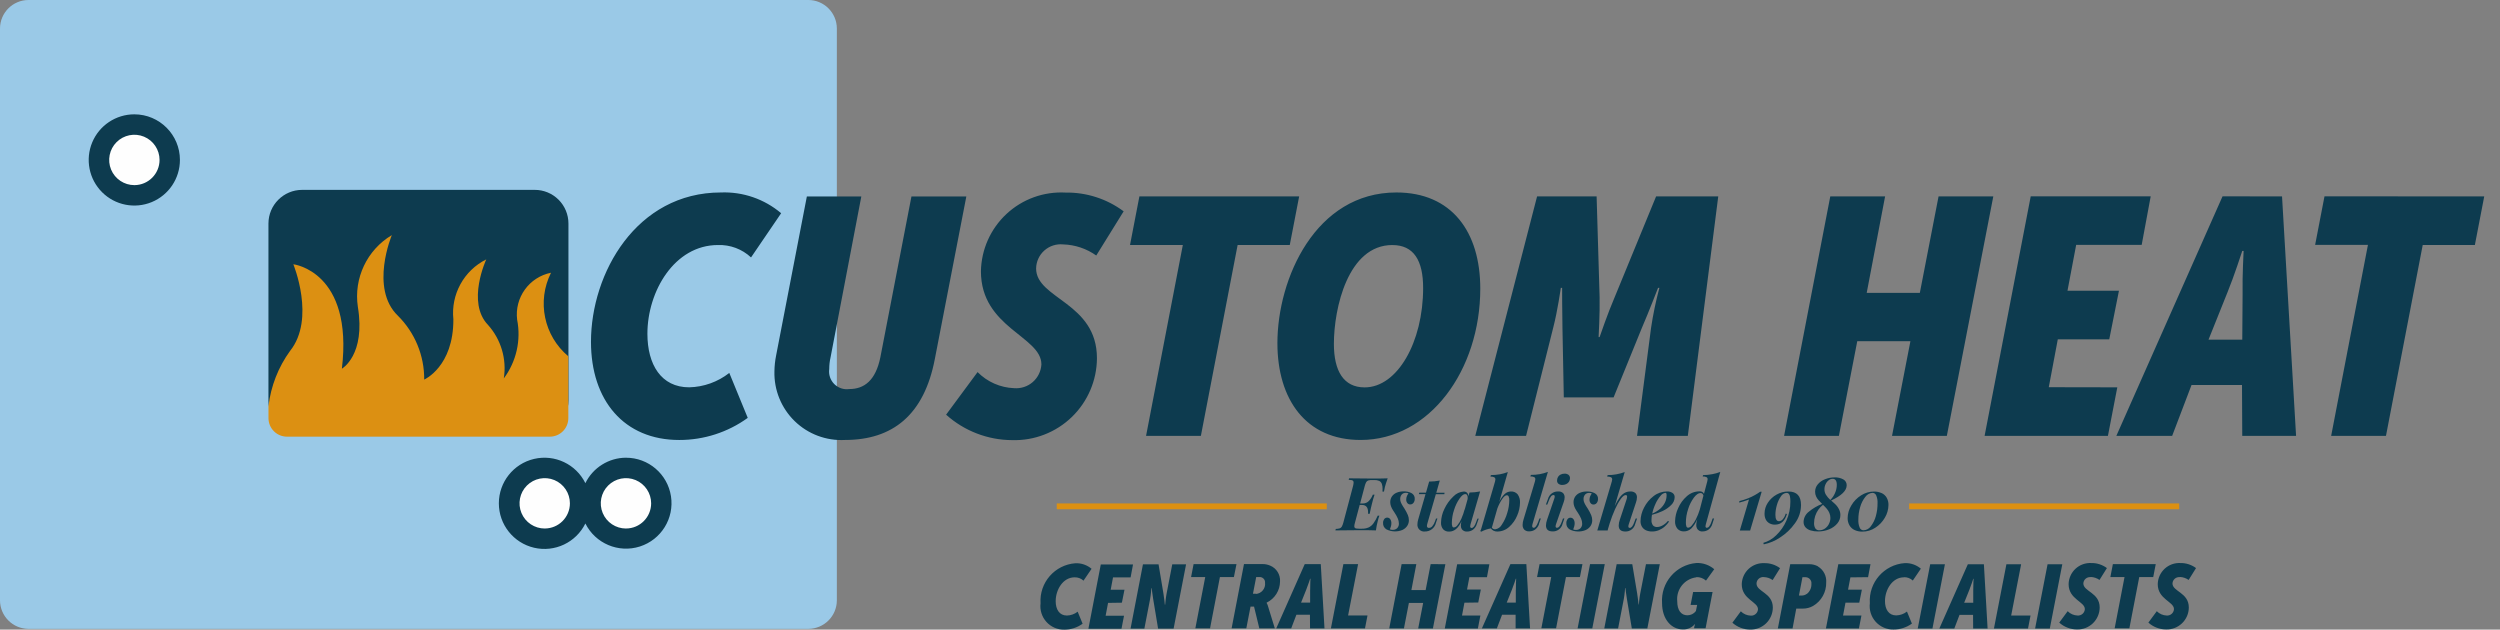
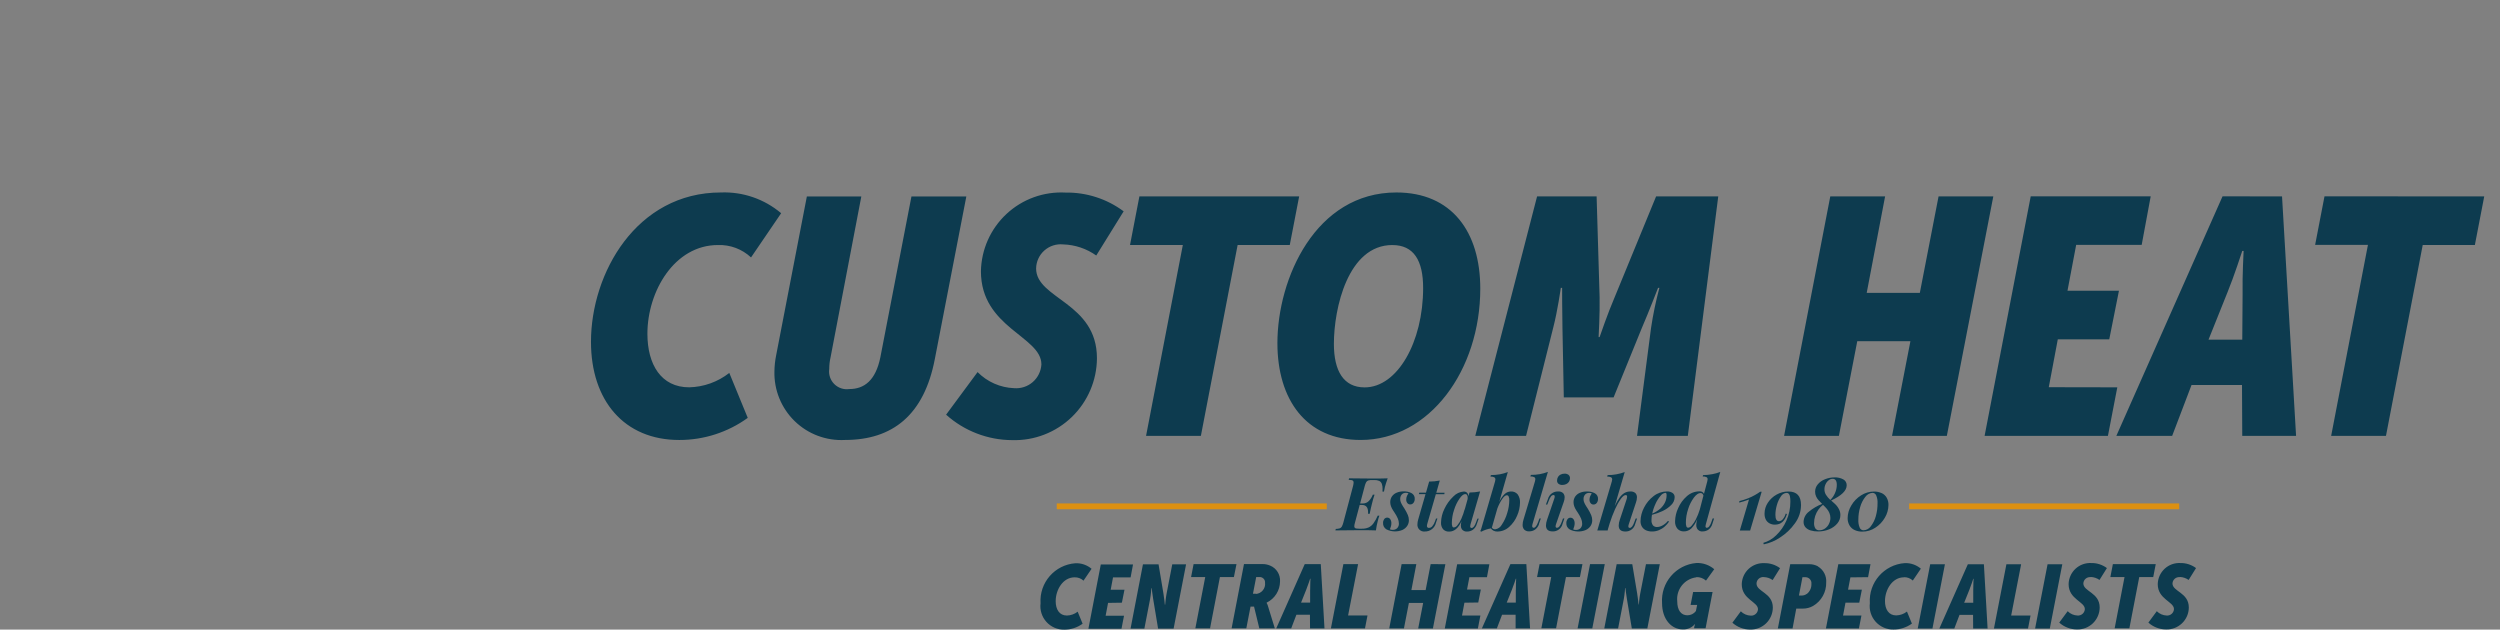
<svg xmlns="http://www.w3.org/2000/svg" width="135px" height="34px" viewBox="0 0 135 34" version="1.1">
  <rect x="0" y="0" width="135" height="34" fill="#808080" stroke="none" />
  <title>Artboard</title>
  <g id="Artboard" stroke="none" stroke-width="1" fill="none" fill-rule="evenodd">
    <g id="custom-heat-logo">
-       <path d="M43.651,0 L1.539,0 C0.69,0.002 0.003,0.689 0,1.538 L0,32.42 C0.003,33.269 0.69,33.956 1.539,33.958 L43.651,33.958 C44.5,33.956 45.187,33.269 45.19,32.42 L45.19,1.538 C45.187,0.689 44.5,0.002 43.651,0 L43.651,0 Z" id="Path_6" fill="#9AC9E7" />
-       <path d="M33.806,25.267 C33.032,25.265 32.334,25.73 32.037,26.445 C31.739,27.159 31.902,27.982 32.449,28.53 C32.995,29.077 33.818,29.242 34.533,28.946 C35.248,28.65 35.714,27.953 35.714,27.179 C35.715,26.672 35.514,26.186 35.156,25.828 C34.798,25.469 34.313,25.267 33.806,25.267 L33.806,25.267 Z M7.257,6.725 C6.483,6.723 5.785,7.188 5.488,7.903 C5.19,8.617 5.353,9.44 5.9,9.988 C6.446,10.535 7.269,10.7 7.984,10.404 C8.699,10.108 9.165,9.411 9.165,8.637 C9.166,8.13 8.965,7.644 8.607,7.286 C8.249,6.927 7.764,6.726 7.257,6.725 L7.257,6.725 Z M29.417,25.267 C28.643,25.265 27.945,25.73 27.648,26.445 C27.35,27.159 27.513,27.982 28.06,28.53 C28.606,29.077 29.429,29.242 30.144,28.946 C30.859,28.65 31.325,27.953 31.325,27.179 C31.326,26.672 31.125,26.186 30.767,25.828 C30.409,25.469 29.924,25.267 29.417,25.267 L29.417,25.267 Z" id="Path_7" fill="#FEFEFE" fill-rule="nonzero" />
-       <path d="M33.804,24.716 C32.871,24.72 32.02,25.253 31.61,26.091 C31.104,25.064 29.957,24.521 28.842,24.781 C27.727,25.041 26.938,26.035 26.938,27.18 C26.938,28.324 27.727,29.318 28.842,29.578 C29.957,29.838 31.104,29.295 31.61,28.268 C32.15,29.351 33.4,29.879 34.553,29.511 C35.706,29.143 36.419,27.989 36.232,26.793 C36.045,25.597 35.015,24.716 33.804,24.717 L33.804,24.716 Z M29.417,28.54 C28.867,28.541 28.37,28.21 28.159,27.702 C27.948,27.194 28.064,26.608 28.453,26.219 C28.841,25.83 29.427,25.713 29.935,25.923 C30.443,26.134 30.775,26.63 30.775,27.18 C30.774,27.93 30.167,28.537 29.417,28.539 L29.417,28.54 Z M33.804,28.54 C33.254,28.541 32.757,28.21 32.546,27.702 C32.335,27.194 32.451,26.608 32.84,26.219 C33.228,25.83 33.814,25.713 34.322,25.923 C34.83,26.134 35.162,26.63 35.162,27.18 C35.161,27.93 34.554,28.538 33.804,28.539 L33.804,28.54 Z M7.258,6.174 C6.261,6.172 5.362,6.771 4.979,7.691 C4.596,8.611 4.806,9.671 5.51,10.377 C6.214,11.082 7.273,11.294 8.194,10.913 C9.115,10.532 9.716,9.634 9.716,8.637 C9.716,7.279 8.616,6.177 7.258,6.174 L7.258,6.174 Z M7.258,9.997 C6.708,9.998 6.211,9.667 6,9.159 C5.789,8.651 5.905,8.065 6.294,7.676 C6.682,7.287 7.268,7.17 7.776,7.38 C8.284,7.591 8.616,8.087 8.616,8.637 C8.615,9.387 8.008,9.995 7.258,9.997 L7.258,9.997 Z" id="Path_8" fill="#0D3B4F" fill-rule="nonzero" />
      <path d="M77.535,26.687 L77.994,26.687 L78.006,26.608 L77.559,26.608 L77.748,25.949 C77.559,25.986 77.367,26.005 77.174,26.005 L77.002,26.605 L76.64,26.605 L76.619,26.684 L76.978,26.684 L76.578,28.07 C76.555,28.147 76.543,28.227 76.541,28.308 C76.53,28.416 76.569,28.524 76.647,28.6 C76.725,28.677 76.833,28.714 76.941,28.701 C77.227,28.708 77.479,28.511 77.541,28.232 L77.621,28.001 L77.546,28.001 L77.486,28.164 C77.455,28.258 77.406,28.345 77.341,28.42 C77.3,28.471 77.239,28.502 77.174,28.506 C77.141,28.513 77.106,28.503 77.082,28.479 C77.058,28.455 77.048,28.42 77.055,28.387 C77.055,28.36 77.06,28.333 77.067,28.307 L77.535,26.687 Z M73.474,23.758 C77.192,23.758 79.935,19.996 79.935,15.584 C79.935,12.527 78.401,10.393 75.405,10.393 C71.037,10.393 68.98,15.041 68.98,18.532 C68.982,21.57 70.514,23.758 73.474,23.758 Z M75.188,13.233 C76.343,13.233 76.849,14.065 76.849,15.548 C76.849,18.478 75.459,20.919 73.69,20.919 C72.553,20.919 72.03,20.033 72.03,18.568 C72.03,16.65 72.788,13.232 75.188,13.232 L75.188,13.233 Z M62.993,32.069 C62.949,32.287 62.92,32.651 62.92,32.651 L62.901,32.651 C62.901,32.651 62.871,32.307 62.829,32.074 L62.562,30.474 L61.719,30.474 L61.05,33.944 L61.796,33.944 L62.106,32.344 C62.149,32.126 62.174,31.762 62.174,31.762 L62.194,31.762 C62.194,31.762 62.227,32.106 62.271,32.344 L62.537,33.944 L63.375,33.944 L64.048,30.474 L63.302,30.474 L62.993,32.069 Z M79.926,26.538 C79.737,26.575 79.545,26.594 79.352,26.597 L79.298,26.797 C79.295,26.726 79.267,26.658 79.219,26.606 C79.172,26.563 79.11,26.541 79.047,26.543 C78.831,26.557 78.629,26.652 78.481,26.809 C78.281,26.997 78.119,27.221 78.003,27.47 C77.885,27.702 77.821,27.958 77.815,28.218 C77.807,28.348 77.847,28.476 77.927,28.578 C78.012,28.668 78.133,28.715 78.257,28.706 C78.532,28.706 78.753,28.519 78.921,28.144 C78.9,28.221 78.889,28.3 78.886,28.38 C78.883,28.451 78.902,28.52 78.94,28.58 C79.01,28.669 79.12,28.715 79.232,28.704 C79.339,28.703 79.443,28.671 79.532,28.611 C79.638,28.533 79.714,28.422 79.75,28.295 L79.85,28.005 L79.782,28.005 L79.71,28.197 C79.639,28.405 79.558,28.509 79.465,28.509 C79.414,28.509 79.39,28.479 79.39,28.42 C79.391,28.383 79.398,28.346 79.409,28.311 L79.926,26.538 Z M79.251,26.953 L79.079,27.572 L79.099,27.472 C79.053,27.657 78.99,27.838 78.913,28.013 C78.86,28.139 78.789,28.257 78.702,28.363 C78.658,28.428 78.589,28.471 78.511,28.483 C78.473,28.484 78.439,28.461 78.426,28.426 C78.405,28.365 78.396,28.301 78.4,28.237 C78.402,27.997 78.443,27.759 78.521,27.532 C78.587,27.316 78.686,27.111 78.814,26.924 C78.928,26.762 79.031,26.68 79.121,26.68 C79.162,26.678 79.2,26.698 79.221,26.733 C79.247,26.778 79.259,26.83 79.256,26.882 C79.257,26.907 79.255,26.932 79.251,26.957 L79.251,26.953 Z M60.582,32.545 L60.722,31.845 L59.977,31.845 L60.103,31.18 L61.052,31.18 L61.183,30.48 L59.443,30.48 L58.774,33.95 L60.561,33.95 L60.697,33.25 L59.704,33.25 L59.835,32.556 L60.582,32.545 Z M58.03,31.176 C58.207,31.17 58.38,31.235 58.509,31.356 L58.945,30.715 C58.702,30.51 58.392,30.403 58.074,30.415 C56.958,30.496 56.116,31.462 56.19,32.579 C56.145,32.943 56.26,33.309 56.505,33.581 C56.75,33.854 57.101,34.007 57.468,34.001 C57.825,34.002 58.172,33.89 58.461,33.681 L58.194,33.031 C58.028,33.161 57.824,33.234 57.613,33.239 C57.206,33.239 57.007,32.909 57.007,32.463 C57.007,31.845 57.4,31.176 58.029,31.176 L58.03,31.176 Z M61.887,23.538 L64.847,23.538 L66.832,13.229 L69.648,13.229 L70.154,10.607 L61.527,10.607 L61.021,13.229 L63.873,13.229 L61.887,23.538 Z M49.218,10.61 L47.54,19.291 C47.287,20.539 46.674,21.009 45.862,21.009 C45.563,21.052 45.262,20.951 45.049,20.738 C44.836,20.524 44.736,20.223 44.779,19.924 C44.779,19.711 44.803,19.499 44.851,19.291 L46.511,10.61 L43.57,10.61 L41.909,19.201 C41.853,19.481 41.823,19.766 41.819,20.051 C41.792,21.06 42.188,22.034 42.911,22.739 C43.634,23.443 44.619,23.812 45.627,23.758 C48.208,23.758 49.905,22.402 50.482,19.381 L52.182,10.61 L49.218,10.61 Z M38.769,13.232 C39.43,13.209 40.073,13.45 40.556,13.901 L42.182,11.514 C41.277,10.748 40.118,10.348 38.933,10.393 C34.367,10.393 31.913,14.751 31.913,18.459 C31.913,21.624 33.699,23.759 36.678,23.759 C38.007,23.762 39.302,23.344 40.378,22.565 L39.382,20.138 C38.763,20.624 38.003,20.897 37.216,20.915 C35.7,20.915 34.96,19.685 34.96,18.022 C34.961,15.728 36.423,13.232 38.769,13.232 L38.769,13.232 Z M59.235,19.344 C59.235,16.325 55.95,16.144 55.95,14.498 C55.956,14.126 56.117,13.774 56.395,13.527 C56.673,13.28 57.041,13.161 57.411,13.198 C58.053,13.217 58.675,13.426 59.198,13.798 L60.677,11.411 C59.77,10.737 58.666,10.381 57.536,10.399 C56.361,10.336 55.211,10.752 54.35,11.554 C53.489,12.356 52.991,13.473 52.97,14.649 C52.97,17.706 56.236,18.157 56.236,19.677 C56.215,20.045 56.047,20.39 55.768,20.632 C55.489,20.874 55.125,20.992 54.757,20.961 C54.015,20.932 53.311,20.621 52.789,20.093 L51.089,22.393 C52.072,23.274 53.343,23.763 54.663,23.767 C55.859,23.8 57.019,23.35 57.879,22.518 C58.739,21.686 59.228,20.542 59.235,19.345 L59.235,19.344 Z M95.911,28.909 C95.717,29.099 95.479,29.238 95.219,29.315 L95.243,29.394 C95.557,29.331 95.855,29.207 96.12,29.027 C96.435,28.826 96.709,28.566 96.925,28.261 C97.138,27.974 97.254,27.627 97.255,27.27 C97.255,26.784 97.028,26.541 96.574,26.541 C96.35,26.54 96.129,26.598 95.934,26.709 C95.742,26.815 95.58,26.967 95.461,27.151 C95.347,27.324 95.286,27.527 95.285,27.735 C95.281,27.848 95.306,27.96 95.356,28.062 C95.401,28.147 95.471,28.217 95.556,28.262 C95.645,28.309 95.744,28.333 95.845,28.331 C96.168,28.331 96.385,28.139 96.495,27.755 L96.427,27.736 C96.398,27.85 96.342,27.957 96.265,28.046 C96.215,28.106 96.143,28.142 96.065,28.146 C95.936,28.146 95.871,28.03 95.872,27.797 C95.874,27.623 95.9,27.45 95.949,27.283 C95.994,27.114 96.067,26.954 96.166,26.81 C96.23,26.698 96.345,26.626 96.473,26.616 C96.515,26.614 96.556,26.629 96.587,26.657 C96.624,26.696 96.648,26.746 96.656,26.799 C96.674,26.892 96.682,26.986 96.68,27.081 C96.683,27.439 96.609,27.793 96.463,28.119 C96.334,28.417 96.146,28.685 95.911,28.909 L95.911,28.909 Z M93.951,28.648 L94.508,28.648 L95.131,26.553 L95.051,26.553 C94.951,26.624 94.851,26.686 94.751,26.741 C94.639,26.804 94.523,26.859 94.403,26.906 C94.248,26.967 94.09,27.018 93.928,27.058 L93.917,27.141 C94.096,27.096 94.272,27.041 94.445,26.975 L93.951,28.648 Z M80.017,28.448 C79.999,28.529 79.971,28.607 79.934,28.681 L79.994,28.71 C80.155,28.622 80.331,28.563 80.512,28.534 C80.545,28.587 80.592,28.63 80.648,28.657 C80.71,28.688 80.779,28.704 80.848,28.703 C81.088,28.705 81.319,28.615 81.495,28.453 C81.684,28.284 81.833,28.074 81.928,27.839 C82.024,27.622 82.075,27.387 82.08,27.15 C82.091,26.989 82.047,26.829 81.954,26.696 C81.864,26.589 81.729,26.531 81.589,26.54 C81.465,26.541 81.346,26.589 81.255,26.674 C81.13,26.797 81.03,26.943 80.96,27.104 L81.422,25.491 C81.285,25.544 81.143,25.584 80.998,25.611 C80.836,25.64 80.672,25.654 80.508,25.654 L80.484,25.737 C80.555,25.731 80.626,25.744 80.69,25.774 C80.73,25.798 80.754,25.843 80.751,25.89 C80.75,25.927 80.744,25.963 80.733,25.998 L80.017,28.448 Z M80.858,27.455 C80.926,27.275 81.013,27.104 81.12,26.944 C81.213,26.811 81.295,26.744 81.367,26.744 C81.41,26.743 81.449,26.769 81.467,26.808 C81.495,26.874 81.506,26.946 81.501,27.018 C81.498,27.251 81.46,27.481 81.39,27.703 C81.327,27.925 81.23,28.136 81.101,28.328 C81.029,28.467 80.893,28.562 80.738,28.583 C80.668,28.584 80.602,28.552 80.56,28.496 L80.858,27.455 Z M99.721,26.203 C99.725,26.072 99.654,25.949 99.538,25.887 C99.392,25.809 99.228,25.772 99.063,25.779 C98.887,25.779 98.714,25.813 98.551,25.879 C98.401,25.936 98.267,26.03 98.163,26.152 C98.067,26.263 98.015,26.405 98.016,26.552 C98.015,26.638 98.032,26.724 98.068,26.803 C98.1,26.876 98.143,26.943 98.196,27.003 C98.259,27.076 98.326,27.146 98.396,27.212 C98.137,27.311 97.895,27.452 97.682,27.629 C97.507,27.758 97.401,27.96 97.393,28.177 C97.388,28.284 97.424,28.389 97.493,28.471 C97.568,28.553 97.664,28.613 97.771,28.643 C97.901,28.682 98.036,28.7 98.171,28.698 C98.377,28.7 98.581,28.662 98.771,28.584 C98.943,28.517 99.096,28.408 99.215,28.267 C99.323,28.14 99.382,27.979 99.381,27.812 C99.381,27.7 99.353,27.589 99.3,27.49 C99.241,27.376 99.161,27.274 99.064,27.19 L98.882,27.026 C99.441,26.767 99.721,26.494 99.721,26.206 L99.721,26.203 Z M98.758,28.303 C98.707,28.401 98.632,28.484 98.54,28.546 C98.456,28.603 98.357,28.634 98.256,28.635 C98.168,28.644 98.081,28.606 98.028,28.535 C97.978,28.446 97.954,28.345 97.96,28.243 C97.96,28.113 97.98,27.984 98.021,27.86 C98.061,27.739 98.119,27.624 98.193,27.52 C98.262,27.421 98.346,27.334 98.441,27.26 C98.528,27.343 98.598,27.416 98.652,27.48 C98.707,27.545 98.753,27.619 98.786,27.698 C98.823,27.784 98.842,27.876 98.841,27.97 C98.841,28.086 98.812,28.2 98.757,28.302 L98.758,28.303 Z M99.088,26.631 C99.029,26.768 98.943,26.892 98.837,26.997 C98.747,26.915 98.668,26.822 98.602,26.72 C98.547,26.63 98.518,26.526 98.52,26.42 C98.519,26.324 98.541,26.229 98.583,26.143 C98.62,26.061 98.677,25.989 98.748,25.934 C98.809,25.884 98.885,25.856 98.964,25.855 C99.112,25.855 99.187,25.963 99.187,26.181 C99.187,26.336 99.153,26.489 99.088,26.63 L99.088,26.631 Z M101.613,26.631 C101.482,26.57 101.338,26.54 101.194,26.544 C100.945,26.544 100.702,26.616 100.494,26.752 C100.279,26.888 100.1,27.073 99.972,27.293 C99.844,27.5 99.775,27.738 99.772,27.981 C99.77,28.118 99.804,28.252 99.872,28.371 C99.936,28.48 100.031,28.568 100.146,28.621 C100.277,28.681 100.421,28.711 100.565,28.708 C100.814,28.709 101.058,28.636 101.265,28.498 C101.479,28.361 101.657,28.175 101.783,27.955 C101.908,27.746 101.975,27.508 101.977,27.265 C101.98,27.131 101.948,26.998 101.884,26.88 C101.822,26.77 101.727,26.682 101.613,26.628 L101.613,26.631 Z M101.298,27.862 C101.245,28.064 101.152,28.253 101.025,28.418 C100.934,28.551 100.786,28.632 100.625,28.636 C100.537,28.634 100.458,28.579 100.425,28.497 C100.367,28.359 100.342,28.21 100.351,28.061 C100.35,27.829 100.384,27.598 100.451,27.376 C100.507,27.177 100.601,26.99 100.73,26.828 C100.821,26.7 100.966,26.621 101.123,26.614 C101.208,26.618 101.284,26.671 101.315,26.751 C101.372,26.886 101.396,27.033 101.387,27.179 C101.389,27.409 101.359,27.638 101.298,27.859 L101.298,27.862 Z M100.292,18.426 L103.162,18.426 L102.169,23.538 L105.129,23.538 L107.638,10.607 L104.682,10.607 L103.671,15.816 L100.802,15.816 L101.795,10.607 L98.835,10.607 L96.34,23.538 L99.3,23.538 L100.292,18.426 Z M82.407,23.538 L83.869,17.714 C84.122,16.737 84.283,15.544 84.283,15.544 L84.355,15.544 C84.355,15.544 84.355,16.901 84.373,17.732 L84.445,21.458 L87.135,21.458 L88.651,17.732 C89.012,16.9 89.535,15.544 89.535,15.544 L89.607,15.544 C89.416,16.258 89.265,16.983 89.156,17.714 L88.399,23.538 L91.142,23.538 L92.785,10.607 L89.429,10.607 L87.191,16.051 C86.83,16.883 86.379,18.203 86.379,18.203 L86.325,18.203 C86.325,18.203 86.397,16.903 86.379,16.051 L86.217,10.607 L83.002,10.607 L79.664,23.538 L82.407,23.538 Z M84.446,27.094 C84.474,27.019 84.489,26.939 84.49,26.859 C84.494,26.774 84.464,26.69 84.407,26.627 C84.334,26.562 84.237,26.53 84.14,26.539 C83.884,26.528 83.654,26.698 83.59,26.946 L83.478,27.246 L83.553,27.246 L83.632,27.046 C83.66,26.96 83.701,26.879 83.754,26.805 C83.784,26.762 83.832,26.735 83.885,26.732 C83.932,26.732 83.955,26.758 83.955,26.809 C83.954,26.85 83.945,26.891 83.93,26.93 L83.541,28.07 C83.506,28.166 83.486,28.268 83.482,28.37 C83.482,28.588 83.603,28.697 83.843,28.697 C84.095,28.706 84.319,28.535 84.377,28.289 L84.477,27.998 L84.401,27.998 L84.331,28.19 C84.301,28.278 84.257,28.361 84.201,28.435 C84.172,28.473 84.129,28.497 84.081,28.501 C84.028,28.501 84.002,28.474 84.002,28.418 C84.004,28.379 84.012,28.34 84.026,28.304 L84.446,27.094 Z M84.724,26.012 C84.761,25.956 84.78,25.891 84.779,25.824 C84.782,25.755 84.754,25.688 84.702,25.643 C84.64,25.596 84.563,25.573 84.485,25.578 C84.414,25.577 84.343,25.592 84.279,25.623 C84.219,25.651 84.169,25.696 84.134,25.752 C84.098,25.812 84.08,25.882 84.081,25.952 C84.078,26.018 84.106,26.081 84.157,26.124 C84.217,26.169 84.292,26.191 84.367,26.187 C84.439,26.188 84.511,26.172 84.576,26.141 C84.636,26.113 84.687,26.069 84.725,26.015 L84.724,26.012 Z M85.833,26.979 C85.83,27.048 85.851,27.116 85.893,27.17 C85.931,27.219 85.989,27.247 86.051,27.245 C86.099,27.247 86.146,27.231 86.184,27.201 C86.221,27.171 86.249,27.132 86.266,27.088 C86.284,27.045 86.293,26.999 86.293,26.953 C86.303,26.822 86.236,26.697 86.12,26.634 C85.988,26.567 85.84,26.535 85.692,26.54 C85.559,26.537 85.427,26.562 85.305,26.615 C85.204,26.658 85.117,26.73 85.056,26.821 C84.999,26.91 84.969,27.015 84.97,27.121 C84.97,27.195 84.983,27.268 85.008,27.337 C85.037,27.418 85.075,27.494 85.123,27.565 L85.216,27.707 C85.281,27.804 85.337,27.907 85.383,28.015 C85.418,28.098 85.436,28.186 85.437,28.276 C85.442,28.368 85.409,28.459 85.345,28.526 C85.281,28.588 85.193,28.621 85.104,28.617 C85.051,28.619 84.999,28.609 84.951,28.588 L84.974,28.528 C84.986,28.497 84.999,28.458 85.012,28.411 C85.025,28.362 85.031,28.312 85.031,28.262 C85.034,28.184 85.013,28.107 84.97,28.041 C84.933,27.987 84.871,27.955 84.805,27.955 C84.74,27.955 84.678,27.987 84.641,28.041 C84.601,28.1 84.58,28.17 84.582,28.241 C84.572,28.384 84.644,28.52 84.767,28.592 C85.036,28.726 85.351,28.737 85.629,28.622 C85.734,28.576 85.824,28.5 85.889,28.405 C85.95,28.313 85.982,28.204 85.98,28.093 C85.98,28 85.961,27.908 85.926,27.822 C85.875,27.703 85.815,27.588 85.746,27.478 L85.653,27.334 C85.615,27.275 85.582,27.212 85.553,27.148 C85.525,27.088 85.51,27.022 85.511,26.955 C85.506,26.864 85.536,26.775 85.595,26.705 C85.654,26.644 85.736,26.612 85.82,26.616 C85.868,26.614 85.916,26.626 85.959,26.649 C85.922,26.693 85.892,26.743 85.871,26.796 C85.846,26.855 85.833,26.918 85.833,26.982 L85.833,26.979 Z M89.786,27.592 C89.958,27.512 90.114,27.402 90.248,27.267 C90.362,27.159 90.428,27.009 90.431,26.851 C90.436,26.759 90.393,26.671 90.317,26.619 C90.228,26.561 90.123,26.533 90.017,26.538 C89.756,26.538 89.502,26.626 89.297,26.787 C89.078,26.953 88.901,27.167 88.778,27.412 C88.658,27.637 88.593,27.887 88.588,28.142 C88.585,28.249 88.613,28.355 88.668,28.447 C88.721,28.531 88.798,28.597 88.889,28.638 C88.991,28.682 89.1,28.703 89.211,28.701 C89.341,28.702 89.469,28.677 89.589,28.626 C89.704,28.577 89.81,28.51 89.902,28.426 C89.989,28.349 90.066,28.261 90.13,28.164 L90.066,28.133 C89.984,28.235 89.882,28.319 89.766,28.38 C89.68,28.428 89.585,28.455 89.487,28.459 C89.402,28.465 89.319,28.433 89.26,28.371 C89.198,28.284 89.17,28.177 89.181,28.071 C89.182,27.98 89.19,27.89 89.205,27.8 C89.404,27.751 89.597,27.682 89.782,27.595 L89.786,27.592 Z M89.4,27.197 C89.47,27.044 89.56,26.902 89.669,26.775 C89.731,26.687 89.826,26.628 89.933,26.612 C89.953,26.611 89.972,26.622 89.981,26.641 C89.993,26.673 89.998,26.707 89.996,26.741 C89.998,26.88 89.967,27.017 89.905,27.141 C89.843,27.265 89.758,27.376 89.655,27.468 C89.525,27.579 89.378,27.669 89.22,27.734 C89.259,27.549 89.32,27.37 89.401,27.2 L89.4,27.197 Z M87.469,28.07 C87.433,28.169 87.413,28.273 87.41,28.378 C87.41,28.594 87.53,28.702 87.771,28.702 C88.022,28.709 88.244,28.538 88.301,28.293 L88.401,28.002 L88.325,28.002 L88.254,28.194 C88.179,28.402 88.097,28.506 88.008,28.506 C87.956,28.506 87.931,28.479 87.931,28.423 C87.933,28.384 87.941,28.346 87.954,28.309 L88.341,27.138 C88.375,27.048 88.393,26.953 88.395,26.857 C88.4,26.771 88.368,26.687 88.309,26.624 C88.233,26.561 88.135,26.531 88.037,26.539 C87.933,26.538 87.83,26.563 87.737,26.611 C87.63,26.673 87.538,26.757 87.467,26.858 C87.36,27.007 87.269,27.166 87.195,27.334 L87.735,25.491 C87.44,25.6 87.127,25.656 86.812,25.654 L86.789,25.737 C86.86,25.732 86.931,25.744 86.996,25.773 C87.037,25.796 87.061,25.841 87.058,25.888 C87.056,25.925 87.049,25.962 87.038,25.998 L86.254,28.646 L86.812,28.646 L86.824,28.605 L86.824,28.593 L86.924,28.258 C87.006,27.999 87.102,27.744 87.213,27.496 C87.297,27.301 87.401,27.114 87.523,26.94 C87.623,26.803 87.712,26.734 87.787,26.734 C87.838,26.734 87.863,26.763 87.863,26.821 C87.86,26.881 87.847,26.94 87.826,26.996 L87.469,28.07 Z M94.852,31.513 C94.853,31.413 94.896,31.318 94.971,31.252 C95.045,31.185 95.145,31.153 95.244,31.163 C95.416,31.168 95.583,31.223 95.723,31.323 L96.123,30.682 C95.88,30.501 95.584,30.405 95.281,30.41 C94.966,30.393 94.657,30.505 94.426,30.72 C94.195,30.935 94.061,31.234 94.055,31.55 C94.055,32.37 94.932,32.491 94.932,32.899 C94.926,32.998 94.881,33.091 94.805,33.156 C94.73,33.222 94.631,33.253 94.532,33.244 C94.333,33.236 94.144,33.153 94.004,33.011 L93.549,33.627 C93.812,33.864 94.154,33.995 94.508,33.996 C94.828,34.004 95.138,33.884 95.369,33.661 C95.599,33.438 95.73,33.132 95.733,32.812 C95.734,32.006 94.853,31.957 94.853,31.516 L94.852,31.513 Z M106.264,30.469 L104.725,33.939 L105.533,33.939 L105.814,33.202 L106.545,33.202 L106.55,33.939 L107.33,33.939 L107.13,30.469 L106.264,30.469 Z M106.555,31.857 L106.555,32.546 L106.066,32.546 L106.342,31.857 C106.434,31.634 106.555,31.257 106.555,31.257 L106.574,31.257 C106.574,31.257 106.551,31.638 106.556,31.86 L106.555,31.857 Z M104.231,30.469 L103.558,33.939 L104.352,33.939 L105.026,30.469 L104.231,30.469 Z M109.141,30.469 L108.346,30.469 L107.673,33.939 L109.513,33.939 L109.649,33.239 L108.603,33.239 L109.141,30.469 Z M110.569,30.469 L109.896,33.939 L110.69,33.939 L111.364,30.469 L110.569,30.469 Z M102.812,31.169 C102.99,31.163 103.162,31.228 103.292,31.349 L103.727,30.708 C103.484,30.503 103.174,30.396 102.856,30.408 C101.74,30.489 100.898,31.455 100.972,32.572 C100.926,32.936 101.041,33.302 101.286,33.575 C101.532,33.848 101.883,34.001 102.25,33.994 C102.606,33.995 102.954,33.883 103.243,33.674 L102.976,33.024 C102.81,33.154 102.606,33.227 102.395,33.232 C101.988,33.232 101.789,32.902 101.789,32.456 C101.791,31.845 102.182,31.176 102.812,31.176 L102.812,31.169 Z M98.169,30.582 C98.025,30.505 97.864,30.465 97.7,30.466 L96.673,30.466 L96.004,33.936 L96.798,33.936 L96.998,32.864 L97.366,32.864 C97.554,32.864 97.739,32.815 97.903,32.723 C98.354,32.461 98.627,31.974 98.615,31.452 C98.642,31.103 98.469,30.769 98.169,30.589 L98.169,30.582 Z M97.569,32.067 C97.489,32.127 97.393,32.159 97.293,32.159 L97.143,32.159 L97.332,31.169 L97.502,31.169 C97.594,31.171 97.68,31.212 97.74,31.281 C97.8,31.35 97.828,31.442 97.816,31.533 C97.825,31.743 97.733,31.944 97.568,32.074 L97.569,32.067 Z M100.876,31.167 L101.007,30.467 L99.269,30.467 L98.6,33.937 L100.382,33.937 L100.518,33.237 L99.525,33.237 L99.656,32.543 L100.401,32.543 L100.541,31.843 L99.795,31.843 L99.921,31.178 L100.876,31.167 Z M117.707,31.157 C117.879,31.162 118.046,31.217 118.186,31.317 L118.586,30.676 C118.343,30.495 118.046,30.399 117.743,30.404 C117.428,30.387 117.119,30.499 116.889,30.714 C116.658,30.929 116.524,31.229 116.518,31.544 C116.518,32.364 117.395,32.485 117.395,32.893 C117.389,32.992 117.344,33.085 117.268,33.15 C117.193,33.216 117.094,33.247 116.995,33.238 C116.796,33.23 116.607,33.147 116.467,33.005 L116.012,33.621 C116.275,33.858 116.617,33.989 116.971,33.99 C117.291,33.999 117.602,33.878 117.832,33.655 C118.063,33.433 118.194,33.126 118.196,32.806 C118.196,31.996 117.314,31.947 117.314,31.506 C117.318,31.408 117.363,31.316 117.437,31.252 C117.511,31.187 117.608,31.156 117.706,31.166 L117.707,31.157 Z M120.018,10.601 L114.282,23.538 L117.296,23.538 L118.343,20.789 L121.068,20.789 L121.082,23.538 L123.988,23.538 L123.23,10.607 L120.018,10.601 Z M121.101,15.773 L121.083,18.341 L119.26,18.341 L120.289,15.773 C120.632,14.941 121.083,13.549 121.083,13.549 L121.155,13.549 C121.155,13.549 121.082,14.951 121.1,15.782 L121.101,15.773 Z M66.77,30.463 L64.454,30.463 L64.318,31.163 L65.082,31.163 L64.549,33.929 L65.343,33.929 L65.875,31.163 L66.63,31.163 L66.77,30.463 Z M125.523,10.601 L125.017,13.223 L127.869,13.223 L125.882,23.538 L128.842,23.538 L130.827,13.229 L133.643,13.229 L134.148,10.607 L125.523,10.601 Z M116.41,30.463 L114.095,30.463 L113.959,31.163 L114.724,31.163 L114.191,33.929 L114.986,33.929 L115.519,31.163 L116.274,31.163 L116.41,30.463 Z M110.634,20.909 L111.121,18.323 L113.9,18.323 L114.423,15.701 L111.644,15.701 L112.113,13.223 L115.651,13.223 L116.138,10.601 L109.659,10.601 L107.168,23.538 L113.828,23.538 L114.334,20.916 L110.634,20.909 Z M112.894,31.157 C113.066,31.162 113.233,31.217 113.373,31.317 L113.773,30.676 C113.53,30.495 113.234,30.399 112.931,30.404 C112.616,30.387 112.307,30.499 112.076,30.714 C111.845,30.929 111.711,31.228 111.705,31.544 C111.705,32.364 112.582,32.485 112.582,32.893 C112.576,32.992 112.531,33.085 112.455,33.15 C112.38,33.216 112.281,33.247 112.182,33.238 C111.983,33.23 111.794,33.147 111.654,33.005 L111.199,33.621 C111.462,33.858 111.804,33.989 112.158,33.99 C112.478,33.998 112.788,33.878 113.019,33.655 C113.249,33.432 113.38,33.126 113.383,32.806 C113.383,31.996 112.501,31.947 112.501,31.506 C112.505,31.408 112.549,31.316 112.623,31.251 C112.698,31.187 112.795,31.156 112.893,31.166 L112.894,31.157 Z M91.969,25.647 L91.944,25.73 C92.015,25.725 92.086,25.737 92.151,25.766 C92.192,25.79 92.215,25.834 92.212,25.881 C92.21,25.919 92.204,25.956 92.193,25.992 L92.015,26.667 C91.972,26.575 91.874,26.52 91.773,26.533 C91.52,26.533 91.276,26.627 91.088,26.797 C90.886,26.974 90.726,27.194 90.62,27.441 C90.517,27.66 90.461,27.899 90.454,28.141 C90.443,28.292 90.49,28.441 90.586,28.557 C90.674,28.65 90.798,28.701 90.926,28.696 C91.074,28.698 91.218,28.643 91.326,28.541 C91.464,28.399 91.572,28.231 91.646,28.047 L91.646,28.065 C91.616,28.157 91.6,28.253 91.598,28.35 C91.596,28.406 91.606,28.462 91.629,28.513 C91.68,28.638 91.808,28.713 91.942,28.697 C92.052,28.698 92.16,28.666 92.252,28.605 C92.358,28.527 92.434,28.415 92.467,28.288 L92.561,27.997 L92.482,27.997 L92.415,28.189 C92.388,28.277 92.346,28.359 92.292,28.433 C92.264,28.472 92.221,28.497 92.173,28.501 C92.122,28.501 92.096,28.471 92.096,28.412 C92.098,28.375 92.105,28.338 92.117,28.303 L92.895,25.485 C92.755,25.538 92.611,25.578 92.464,25.605 C92.3,25.636 92.134,25.653 91.968,25.656 L91.969,25.647 Z M91.789,27.514 C91.734,27.696 91.664,27.872 91.578,28.042 C91.519,28.165 91.443,28.279 91.353,28.381 C91.308,28.442 91.242,28.483 91.167,28.496 C91.123,28.499 91.082,28.472 91.067,28.43 C91.044,28.364 91.034,28.293 91.037,28.223 C91.038,27.972 91.08,27.723 91.161,27.485 C91.229,27.263 91.335,27.055 91.472,26.868 C91.596,26.706 91.714,26.624 91.827,26.624 C91.907,26.624 91.959,26.671 91.985,26.763 L91.789,27.514 Z M74.734,26.545 C74.753,26.44 74.77,26.358 74.784,26.299 C74.815,26.177 74.865,26.02 74.935,25.83 C74.774,25.838 74.508,25.842 74.135,25.842 C73.565,25.842 73.136,25.838 72.849,25.83 L72.83,25.91 C72.883,25.911 72.936,25.916 72.988,25.926 C73.019,25.931 73.048,25.947 73.069,25.97 C73.088,25.996 73.097,26.027 73.095,26.059 C73.091,26.124 73.081,26.188 73.063,26.251 L72.54,28.221 C72.522,28.297 72.494,28.37 72.457,28.438 C72.431,28.481 72.392,28.513 72.345,28.531 C72.276,28.551 72.204,28.561 72.132,28.562 L72.112,28.642 C72.4,28.634 72.829,28.63 73.4,28.63 C73.819,28.63 74.119,28.634 74.3,28.642 C74.322,28.471 74.355,28.301 74.4,28.134 C74.422,28.036 74.451,27.941 74.487,27.847 L74.396,27.847 C74.335,27.995 74.256,28.136 74.163,28.266 C74.096,28.359 74.006,28.434 73.902,28.483 C73.788,28.531 73.664,28.554 73.54,28.55 L73.393,28.55 C73.341,28.551 73.29,28.548 73.239,28.54 C73.208,28.536 73.18,28.522 73.158,28.5 C73.139,28.476 73.13,28.446 73.132,28.415 C73.136,28.349 73.149,28.284 73.169,28.221 L73.422,27.267 L73.543,27.267 C73.765,27.267 73.876,27.397 73.876,27.658 L73.876,27.744 L73.963,27.744 C74.008,27.518 74.047,27.346 74.079,27.229 C74.086,27.204 74.094,27.165 74.108,27.114 L74.153,26.942 C74.17,26.88 74.195,26.804 74.225,26.713 L74.132,26.713 C74.085,26.838 74.013,26.952 73.922,27.049 C73.836,27.14 73.716,27.191 73.591,27.188 L73.446,27.188 L73.694,26.252 C73.711,26.177 73.738,26.104 73.775,26.036 C73.8,25.993 73.839,25.961 73.886,25.945 C73.954,25.927 74.025,25.919 74.095,25.922 L74.217,25.922 C74.306,25.918 74.395,25.934 74.477,25.969 C74.541,26 74.59,26.055 74.616,26.121 C74.648,26.212 74.663,26.308 74.659,26.405 C74.659,26.449 74.659,26.496 74.653,26.547 L74.734,26.545 Z M75.729,28.617 C75.834,28.571 75.924,28.495 75.989,28.4 C76.05,28.308 76.082,28.199 76.08,28.088 C76.08,27.995 76.061,27.903 76.026,27.817 C75.975,27.698 75.915,27.583 75.846,27.473 L75.753,27.329 C75.715,27.27 75.682,27.207 75.653,27.143 C75.625,27.083 75.61,27.017 75.611,26.95 C75.607,26.859 75.637,26.77 75.696,26.7 C75.755,26.639 75.837,26.607 75.921,26.611 C75.969,26.609 76.018,26.621 76.06,26.644 C76.023,26.688 75.993,26.738 75.972,26.791 C75.948,26.849 75.936,26.911 75.936,26.974 C75.933,27.043 75.954,27.111 75.996,27.165 C76.034,27.214 76.092,27.242 76.154,27.24 C76.202,27.242 76.249,27.226 76.287,27.196 C76.324,27.166 76.352,27.127 76.369,27.083 C76.387,27.04 76.396,26.994 76.396,26.948 C76.406,26.817 76.339,26.692 76.223,26.629 C76.091,26.562 75.943,26.53 75.795,26.535 C75.662,26.532 75.53,26.557 75.408,26.61 C75.307,26.653 75.22,26.725 75.159,26.816 C75.102,26.905 75.072,27.01 75.073,27.116 C75.073,27.19 75.086,27.263 75.111,27.332 C75.14,27.413 75.178,27.489 75.226,27.56 L75.319,27.702 C75.384,27.799 75.44,27.902 75.486,28.01 C75.521,28.093 75.539,28.181 75.54,28.271 C75.545,28.363 75.512,28.454 75.448,28.521 C75.384,28.583 75.296,28.616 75.207,28.612 C75.154,28.614 75.102,28.604 75.054,28.583 L75.077,28.523 C75.089,28.492 75.102,28.453 75.115,28.406 C75.128,28.357 75.134,28.307 75.134,28.257 C75.137,28.179 75.116,28.102 75.073,28.036 C75.036,27.982 74.974,27.95 74.909,27.95 C74.843,27.95 74.781,27.982 74.744,28.036 C74.704,28.095 74.683,28.165 74.685,28.236 C74.675,28.379 74.747,28.515 74.87,28.587 C75.139,28.721 75.454,28.732 75.732,28.617 L75.729,28.617 Z M73.337,30.464 L72.542,30.464 L71.869,33.934 L73.709,33.934 L73.845,33.234 L72.797,33.234 L73.337,30.464 Z M91.6,31.164 C91.793,31.157 91.98,31.225 92.124,31.353 L92.569,30.737 C92.301,30.509 91.958,30.389 91.606,30.402 C90.501,30.496 89.675,31.459 89.751,32.566 C89.751,33.449 90.264,33.988 90.87,33.988 C91.121,34 91.362,33.894 91.524,33.702 L91.534,33.702 C91.534,33.702 91.5,33.808 91.495,33.828 L91.481,33.928 L92.101,33.928 L92.479,31.968 L91.428,31.968 L91.292,32.668 L91.646,32.668 L91.578,32.998 C91.469,33.143 91.299,33.227 91.118,33.226 C90.784,33.226 90.571,32.96 90.571,32.474 C90.504,31.834 90.96,31.258 91.598,31.176 L91.6,31.164 Z M68.4,32.552 L68.4,32.542 C68.839,32.329 69.12,31.885 69.122,31.397 C69.145,31.028 68.931,30.684 68.589,30.543 C68.46,30.488 68.322,30.459 68.182,30.46 L67.175,30.46 L66.507,33.93 L67.301,33.93 L67.529,32.756 L67.718,32.756 L68.003,33.93 L68.84,33.93 L68.482,32.768 C68.465,32.696 68.438,32.627 68.4,32.564 L68.4,32.552 Z M67.819,32.062 L67.66,32.062 L67.834,31.162 L67.998,31.162 C68.083,31.153 68.168,31.183 68.229,31.243 C68.29,31.303 68.321,31.388 68.313,31.473 C68.33,31.619 68.287,31.765 68.193,31.878 C68.1,31.992 67.965,32.062 67.819,32.074 L67.819,32.062 Z M77.256,30.462 L76.985,31.862 L76.215,31.862 L76.482,30.462 L75.688,30.462 L75.019,33.932 L75.813,33.932 L76.08,32.559 L76.85,32.559 L76.582,33.938 L77.377,33.938 L78.05,30.468 L77.256,30.462 Z M70.456,30.462 L68.917,33.932 L69.725,33.932 L70.006,33.195 L70.737,33.195 L70.742,33.932 L71.522,33.932 L71.322,30.462 L70.456,30.462 Z M70.747,31.85 L70.747,32.539 L70.258,32.539 L70.534,31.85 C70.626,31.627 70.747,31.25 70.747,31.25 L70.766,31.25 C70.766,31.25 70.744,31.638 70.749,31.86 L70.747,31.85 Z M85.863,30.462 L85.19,33.932 L85.984,33.932 L86.658,30.462 L85.863,30.462 Z M85.452,30.462 L83.137,30.462 L83.001,31.162 L83.766,31.162 L83.233,33.928 L84.028,33.928 L84.561,31.162 L85.316,31.162 L85.452,30.462 Z M88.57,32.062 C88.526,32.28 88.497,32.644 88.497,32.644 L88.482,32.644 C88.482,32.644 88.452,32.3 88.41,32.067 L88.143,30.467 L87.3,30.467 L86.631,33.937 L87.377,33.937 L87.687,32.337 C87.73,32.119 87.755,31.755 87.755,31.755 L87.774,31.755 C87.774,31.755 87.808,32.099 87.852,32.337 L88.118,33.937 L88.956,33.937 L89.629,30.467 L88.882,30.467 L88.57,32.062 Z M81.563,30.462 L80.023,33.932 L80.831,33.932 L81.112,33.195 L81.843,33.195 L81.843,33.932 L82.623,33.932 L82.423,30.462 L81.563,30.462 Z M81.853,31.85 L81.853,32.539 L81.364,32.539 L81.64,31.85 C81.732,31.627 81.853,31.25 81.853,31.25 L81.873,31.25 C81.873,31.25 81.852,31.638 81.857,31.86 L81.853,31.85 Z M83.105,28.286 L83.205,27.996 L83.13,27.996 L83.06,28.188 C82.983,28.396 82.904,28.5 82.822,28.5 C82.765,28.5 82.737,28.468 82.737,28.4 C82.738,28.366 82.745,28.332 82.755,28.3 L83.587,25.482 C83.449,25.535 83.306,25.575 83.16,25.602 C82.998,25.631 82.833,25.645 82.668,25.645 L82.639,25.728 C82.71,25.723 82.781,25.735 82.846,25.764 C82.887,25.787 82.911,25.831 82.908,25.877 C82.906,25.915 82.9,25.953 82.889,25.99 L82.268,28.062 C82.239,28.152 82.223,28.245 82.221,28.339 C82.215,28.435 82.247,28.529 82.31,28.601 C82.384,28.668 82.482,28.702 82.581,28.694 C82.691,28.694 82.799,28.662 82.89,28.601 C82.994,28.526 83.071,28.419 83.108,28.296 L83.105,28.286 Z M79.825,32.535 L79.965,31.835 L79.22,31.835 L79.346,31.17 L80.295,31.17 L80.426,30.47 L78.687,30.47 L78.018,33.94 L79.805,33.94 L79.941,33.24 L78.948,33.24 L79.079,32.546 L79.825,32.535 Z" id="Path_9" fill="#0D3B4F" fill-rule="nonzero" />
      <path d="M57.064,27.499 L71.646,27.499 L71.646,27.185 L57.064,27.185 L57.064,27.499 Z M103.094,27.185 L103.094,27.499 L117.676,27.499 L117.676,27.185 L103.094,27.185 Z" id="Path_10" fill="#DC9012" fill-rule="nonzero" />
-       <path d="M16.317,10.253 L28.875,10.253 C29.358,10.252 29.821,10.443 30.162,10.784 C30.504,11.125 30.696,11.588 30.696,12.071 L30.696,21.637 C30.696,22.643 29.88,23.459 28.874,23.459 L16.315,23.459 C15.311,23.459 14.497,22.646 14.496,21.642 L14.496,12.074 C14.496,11.068 15.311,10.253 16.317,10.253 Z" id="Rectangle_5" fill="#0D3B4F" fill-rule="nonzero" />
-       <path d="M29.756,14.727 C28.575,14.964 27.777,16.072 27.926,17.267 C28.144,18.376 27.882,19.526 27.206,20.432 C27.37,19.391 27.056,18.331 26.353,17.546 C25.177,16.329 26.259,14.006 26.259,14.006 C25.05,14.609 24.342,15.898 24.482,17.242 C24.491,19.806 22.907,20.498 22.907,20.498 C22.917,19.203 22.404,17.96 21.485,17.048 C19.951,15.571 21.159,12.696 21.159,12.696 C19.818,13.495 19.094,15.025 19.324,16.569 C19.753,19.18 18.462,19.91 18.462,19.91 C19.085,14.649 15.84,14.27 15.84,14.27 C15.84,14.27 17.056,17.216 15.662,18.952 C15.027,19.828 14.627,20.852 14.498,21.926 L14.498,22.58 C14.498,23.132 14.946,23.58 15.498,23.58 L29.69,23.58 C30.242,23.58 30.69,23.132 30.69,22.58 L30.69,19.24 C29.369,18.135 28.982,16.266 29.756,14.727 L29.756,14.727 Z" id="Path_11" fill="#DC9012" />
    </g>
  </g>
</svg>